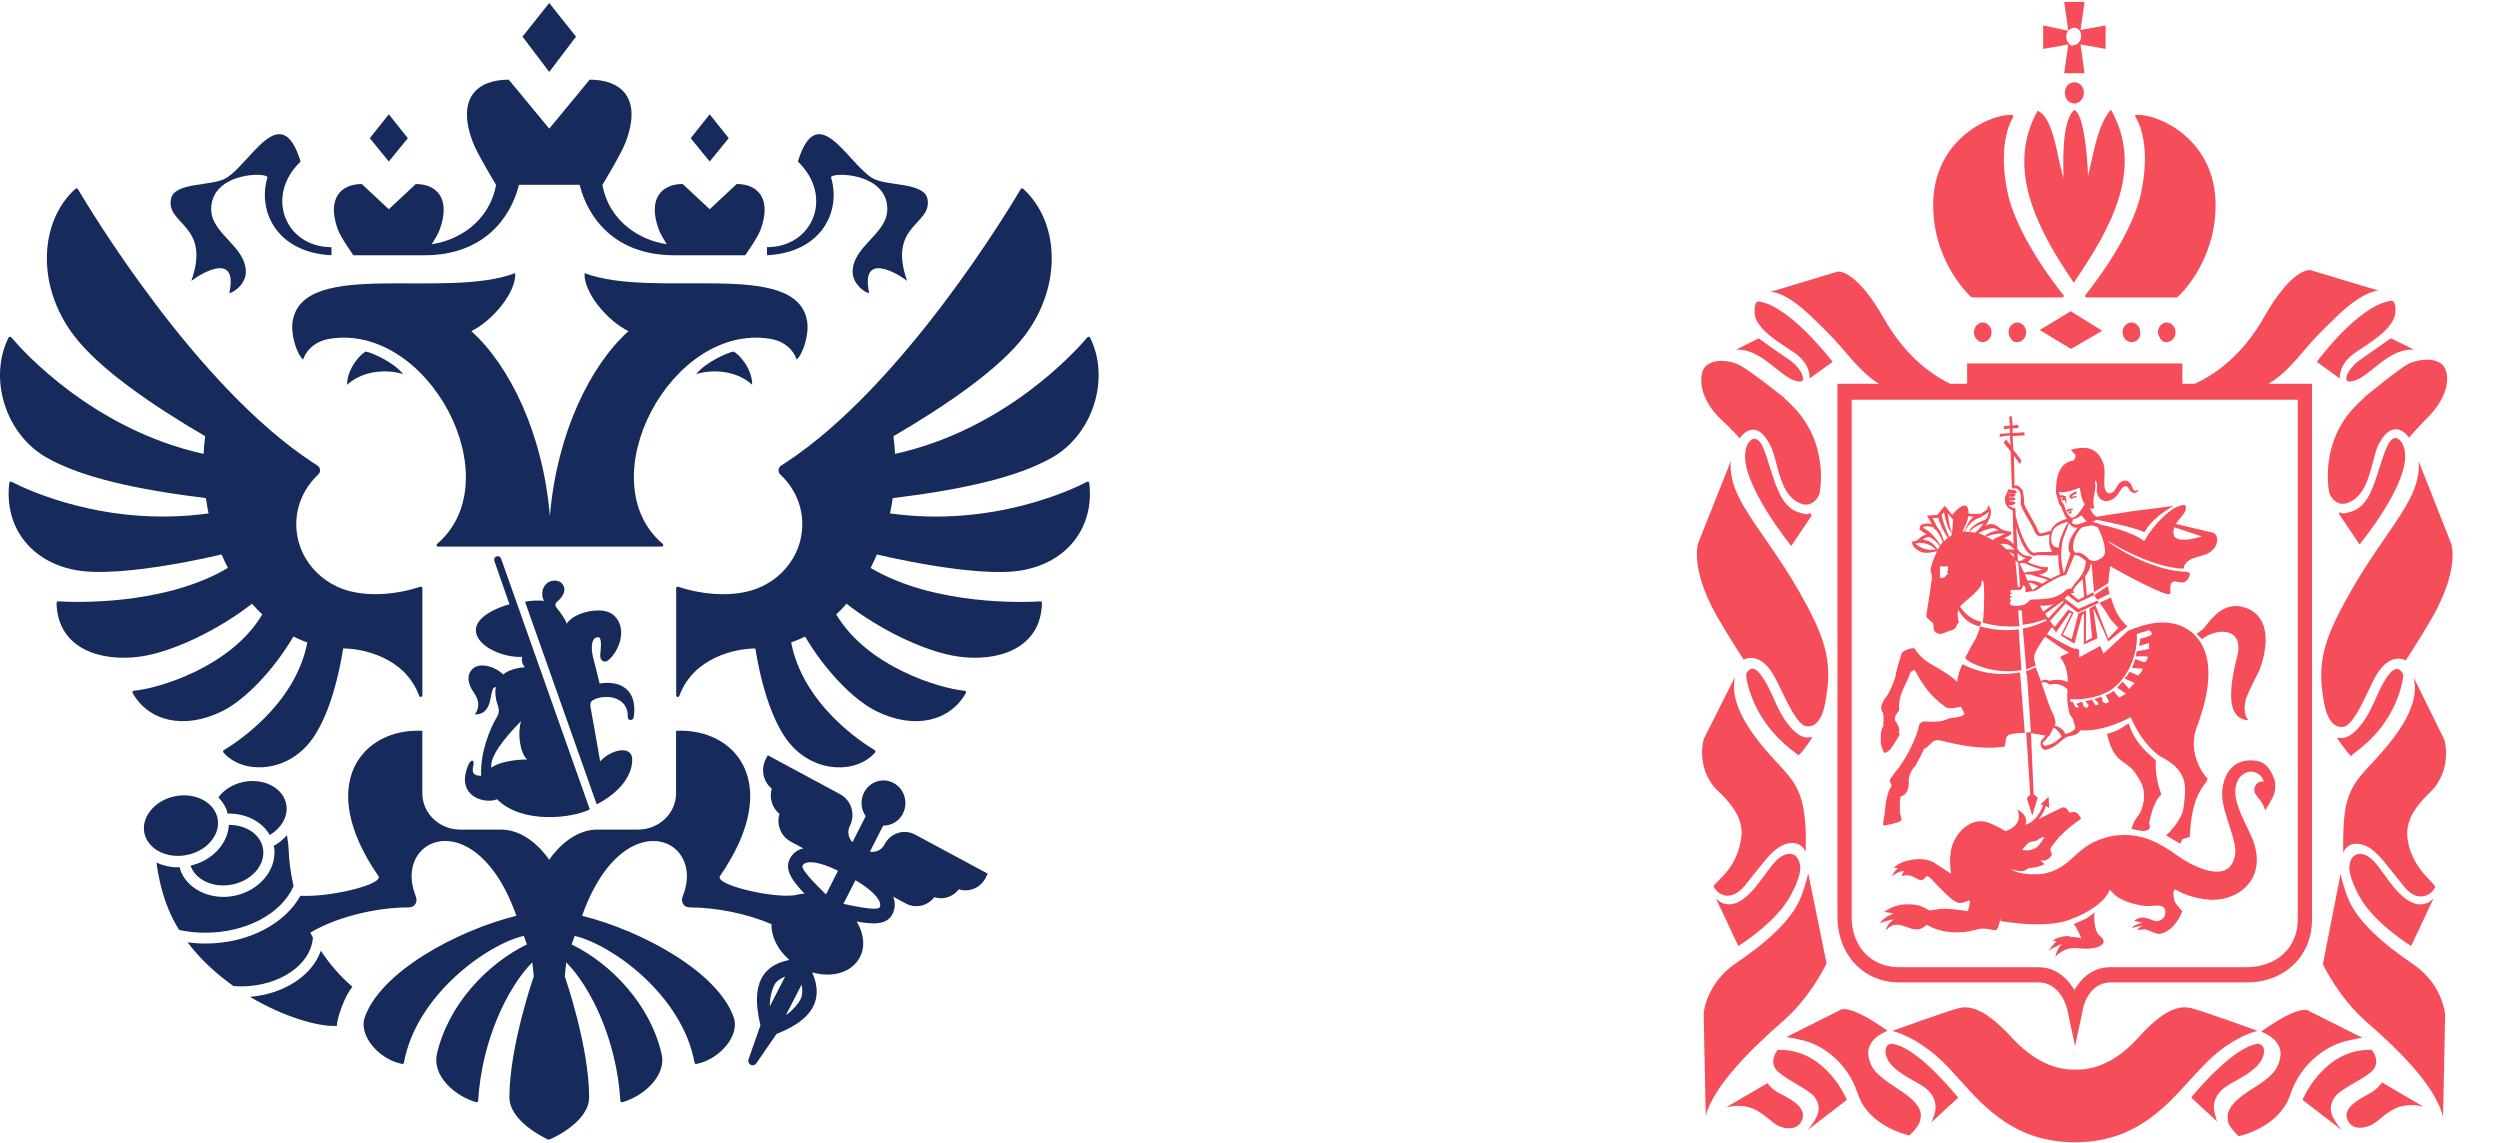
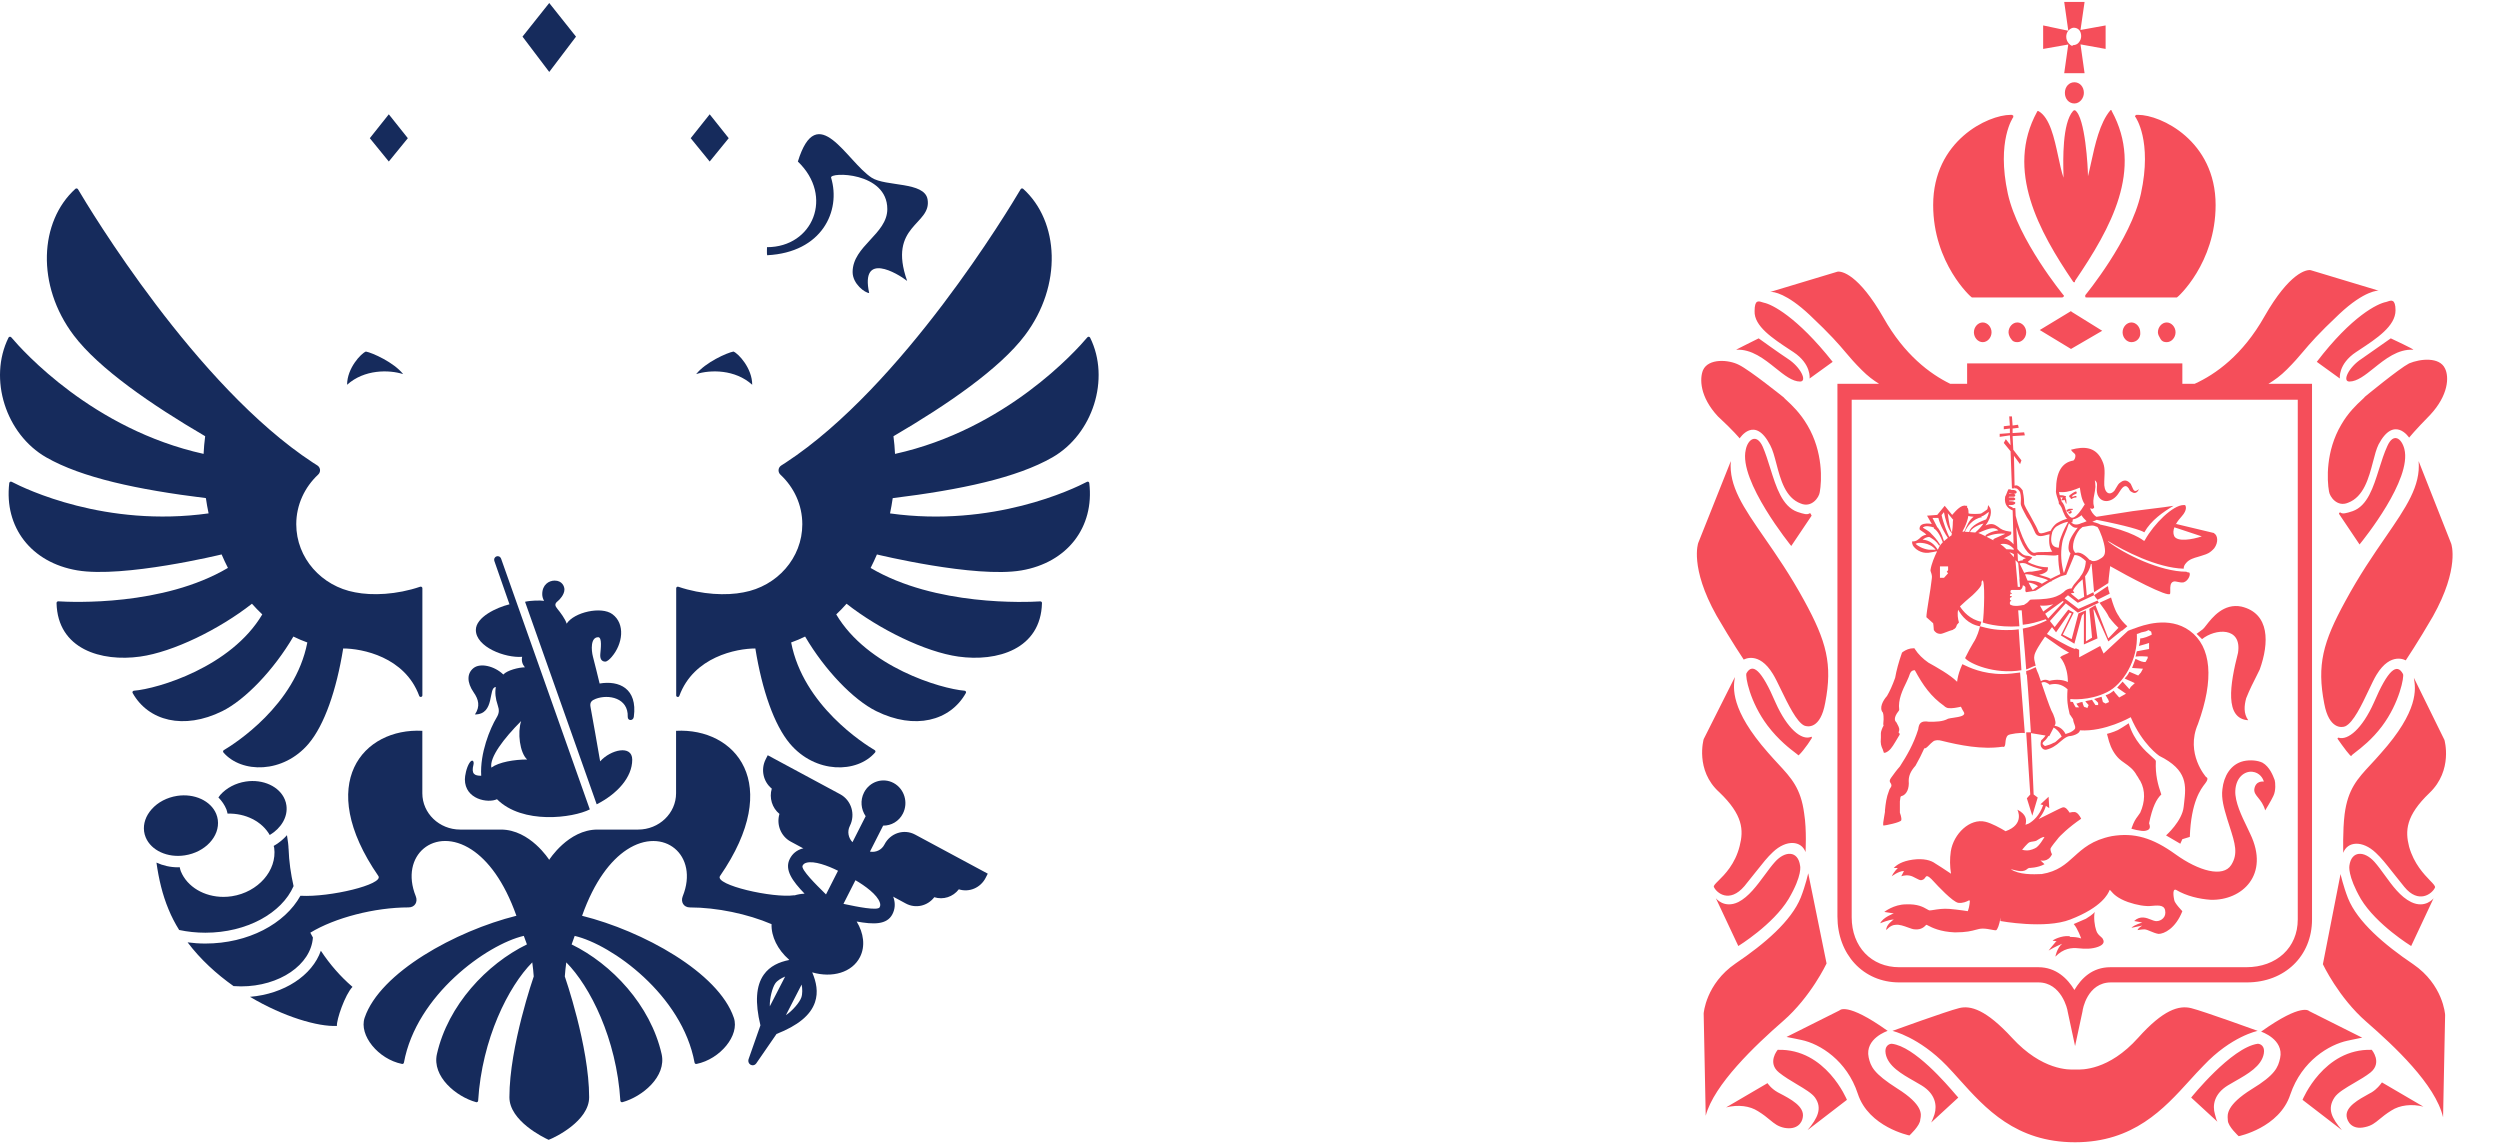
<svg xmlns="http://www.w3.org/2000/svg" width="105" height="48" viewBox="0 0 105 48" fill="none">
  <g clip-path="url(#clip0_6253_1214)">
    <path d="M9.148 34.434C9.137 34.349 9.114 34.265 9.082 34.186C8.856 33.634 8.165 33.315 7.437 33.427C7.011 33.494 6.631 33.693 6.369 33.989C6.122 34.267 6.01 34.596 6.052 34.918V34.921C6.063 35.006 6.086 35.088 6.118 35.166C6.344 35.719 7.036 36.037 7.761 35.925C8.618 35.795 9.24 35.126 9.148 34.434Z" fill="#162B5C" />
-     <path d="M11.052 35.676C11.041 35.591 11.018 35.507 10.986 35.428C10.788 34.945 10.235 34.64 9.612 34.646C9.569 35.438 8.912 36.144 8.008 36.356C8.014 36.373 8.015 36.391 8.022 36.408C8.246 36.96 8.94 37.279 9.667 37.166C10.523 37.035 11.143 36.366 11.052 35.676Z" fill="#162B5C" />
    <path d="M12.03 33.832C12.019 33.747 11.997 33.663 11.964 33.584C11.74 33.032 11.046 32.713 10.32 32.825C9.893 32.892 9.515 33.091 9.251 33.387C9.222 33.422 9.199 33.458 9.173 33.493C9.317 33.639 9.434 33.807 9.511 33.998C9.533 34.053 9.542 34.114 9.557 34.172C10.311 34.15 11.004 34.498 11.329 35.071C11.803 34.788 12.095 34.317 12.03 33.832Z" fill="#162B5C" />
    <path d="M31.593 16.16C30.873 15.509 29.835 15.523 29.239 15.713C29.629 15.219 30.538 14.814 30.806 14.765C31.009 14.845 31.593 15.463 31.593 16.16Z" fill="#162B5C" />
-     <path d="M33.895 13.465C33.421 10.851 27.523 12.582 24.553 11.473C24.496 12.236 25.467 13.456 26.397 13.908C24.808 15.328 23.383 18.188 23.095 21.683C22.808 18.188 21.383 15.328 19.794 13.908C20.724 13.456 21.696 12.236 21.638 11.473C18.669 12.584 12.77 10.852 12.295 13.465C12.195 14.018 12.453 14.861 12.732 15.104C12.783 14.929 13.044 14.356 13.865 14.226C18.02 13.579 21.49 20.176 18.357 22.843C18.31 22.883 18.336 22.958 18.401 22.958H27.789C27.854 22.958 27.88 22.883 27.833 22.843C24.7 20.175 28.169 13.579 32.325 14.226C33.148 14.354 33.407 14.928 33.458 15.102C33.737 14.861 33.996 14.018 33.895 13.465Z" fill="#162B5C" />
    <path d="M34.906 7.463C34.832 7.216 37.267 7.211 37.267 8.781C37.267 9.833 35.81 10.332 35.81 11.425C35.81 11.933 36.342 12.307 36.505 12.307C36.129 10.554 37.681 11.471 38.1 11.799C37.267 9.441 39.142 9.455 38.958 8.373C38.829 7.618 37.2 7.846 36.61 7.463C35.564 6.785 34.326 4.144 33.51 6.785C35.031 8.239 34.146 10.381 32.214 10.381C32.214 10.381 32.203 10.694 32.221 10.72C34.525 10.603 35.328 8.86 34.906 7.463Z" fill="#162B5C" />
-     <path d="M8.035 11.799C8.455 11.471 10.007 10.553 9.632 12.307C9.795 12.307 10.326 11.935 10.326 11.425C10.326 10.333 8.87 9.833 8.87 8.781C8.87 7.209 11.307 7.216 11.231 7.463C10.81 8.86 11.614 10.603 13.916 10.72C13.933 10.696 13.921 10.381 13.921 10.381C11.991 10.381 11.106 8.239 12.626 6.785C11.81 4.144 10.572 6.785 9.526 7.463C8.936 7.846 7.306 7.618 7.177 8.373C6.995 9.455 8.868 9.441 8.035 11.799Z" fill="#162B5C" />
    <path d="M14.578 16.16C15.3 15.509 16.338 15.523 16.932 15.713C16.544 15.219 15.634 14.814 15.367 14.765C15.163 14.845 14.578 15.463 14.578 16.16Z" fill="#162B5C" />
    <path d="M24.191 1.538L23.068 0.126L21.945 1.538L23.068 3.022L24.193 1.538H24.191Z" fill="#162B5C" />
    <path d="M30.606 5.804L29.807 4.801L29.009 5.804L29.807 6.784L30.606 5.804Z" fill="#162B5C" />
    <path d="M17.129 5.804L16.33 4.801L15.532 5.804L16.33 6.784L17.129 5.804Z" fill="#162B5C" />
-     <path d="M14.843 10.721H17.823C20.328 10.721 21.455 9.136 21.796 7.763H24.345C24.686 9.136 25.812 10.721 28.319 10.721H31.298C31.298 10.721 31.82 9.993 31.95 9.632C32.421 8.333 31.82 7.728 30.942 7.728L29.808 8.787L28.673 7.728C27.796 7.728 27.194 8.333 27.665 9.632C27.726 9.798 27.868 10.042 28.004 10.255C26.947 10.105 25.597 9.36 25.301 7.763C25.301 7.763 26.082 6.484 26.279 5.967C26.982 4.107 26.084 3.346 24.767 3.346L23.068 5.403L21.368 3.346C20.053 3.346 19.153 4.107 19.858 5.967C20.053 6.484 20.836 7.764 20.836 7.764C20.538 9.362 19.19 10.107 18.132 10.257C18.27 10.043 18.413 9.799 18.472 9.633C18.941 8.335 18.341 7.729 17.464 7.729L16.329 8.788L15.195 7.729C14.317 7.729 13.717 8.335 14.187 9.633C14.322 9.993 14.843 10.721 14.843 10.721Z" fill="#162B5C" />
    <path d="M45.653 20.237C45.078 20.538 41.703 22.165 37.381 21.563C37.426 21.351 37.463 21.137 37.494 20.922C40.371 20.568 42.71 20.065 44.2 19.21C45.9 18.237 46.642 15.911 45.785 14.181C45.762 14.138 45.701 14.129 45.67 14.167C45.2 14.724 42.246 18.035 37.591 19.064C37.58 18.816 37.557 18.569 37.525 18.322C39.785 17.002 41.994 15.48 43.044 14.087C44.632 11.983 44.486 9.299 42.975 7.932C42.96 7.917 42.939 7.912 42.918 7.914C42.897 7.917 42.878 7.929 42.867 7.948C42.389 8.761 37.912 16.215 32.996 19.433C32.936 19.472 32.876 19.511 32.816 19.548C32.675 19.636 32.66 19.825 32.779 19.937C33.346 20.465 33.697 21.202 33.697 22.019C33.697 23.441 32.633 24.622 31.228 24.879C30.513 25.022 29.483 24.98 28.491 24.644C28.447 24.629 28.4 24.66 28.4 24.706V29.208C28.4 29.28 28.507 29.299 28.532 29.228C29.134 27.584 30.937 27.236 31.725 27.236C32.008 28.992 32.516 30.447 33.173 31.23C34.244 32.502 35.995 32.485 36.754 31.604C36.767 31.589 36.772 31.569 36.768 31.55C36.765 31.532 36.753 31.514 36.736 31.505C36.29 31.241 33.738 29.628 33.228 26.983C33.43 26.911 33.626 26.83 33.815 26.735C34.638 28.139 35.837 29.39 36.803 29.868C38.424 30.669 39.909 30.279 40.566 29.107C40.59 29.065 40.561 29.014 40.513 29.01C39.511 28.927 36.433 28.019 35.122 25.805C35.272 25.663 35.419 25.515 35.555 25.357C36.926 26.432 38.865 27.383 40.254 27.577C41.877 27.805 43.718 27.271 43.763 25.325C43.764 25.286 43.729 25.255 43.69 25.258C43.112 25.294 39.29 25.464 36.566 23.854C36.66 23.669 36.748 23.48 36.831 23.287C36.831 23.287 40.948 24.29 42.897 23.958C44.834 23.628 45.97 22.139 45.75 20.289C45.747 20.241 45.694 20.214 45.653 20.237Z" fill="#162B5C" />
    <path d="M9.308 23.286C9.389 23.478 9.479 23.666 9.573 23.852C6.85 25.463 3.028 25.292 2.449 25.256C2.408 25.253 2.375 25.287 2.375 25.326C2.419 27.271 4.259 27.804 5.884 27.577C7.272 27.384 9.211 26.432 10.582 25.357C10.72 25.515 10.866 25.662 11.016 25.805C9.705 28.019 6.627 28.928 5.625 29.01C5.575 29.014 5.547 29.066 5.571 29.107C6.23 30.279 7.714 30.669 9.336 29.868C10.3 29.39 11.499 28.139 12.322 26.735C12.512 26.831 12.708 26.911 12.908 26.984C12.398 29.628 9.846 31.241 9.4 31.506C9.384 31.515 9.372 31.532 9.37 31.55C9.367 31.569 9.371 31.59 9.384 31.604C10.142 32.483 11.893 32.501 12.966 31.23C13.625 30.447 14.13 28.993 14.414 27.236C15.204 27.236 17.005 27.586 17.607 29.228C17.633 29.297 17.74 29.28 17.74 29.206V24.705C17.74 24.658 17.694 24.628 17.649 24.642C16.659 24.98 15.627 25.021 14.913 24.878C13.507 24.622 12.443 23.439 12.443 22.018C12.443 21.201 12.796 20.464 13.361 19.934C13.482 19.823 13.466 19.634 13.326 19.546C13.264 19.508 13.204 19.469 13.143 19.43C8.231 16.215 3.757 8.765 3.275 7.948C3.252 7.91 3.199 7.902 3.165 7.932C1.655 9.301 1.509 11.983 3.098 14.086C4.15 15.477 6.356 16.999 8.617 18.321C8.584 18.568 8.563 18.815 8.551 19.063C3.9 18.033 0.947 14.729 0.473 14.167C0.441 14.13 0.378 14.137 0.357 14.181C-0.498 15.912 0.243 18.236 1.941 19.209C3.432 20.063 5.77 20.565 8.647 20.921C8.678 21.136 8.716 21.349 8.761 21.562C4.443 22.164 1.071 20.539 0.49 20.236C0.447 20.213 0.395 20.242 0.389 20.288C0.17 22.14 1.305 23.626 3.242 23.955C5.193 24.287 9.308 23.286 9.308 23.286Z" fill="#162B5C" />
    <path d="M25.021 29.351C25.556 29.147 26.394 29.312 26.365 30.106C26.358 30.287 26.603 30.287 26.621 30.102C26.781 28.912 26 28.569 25.184 28.708C25.083 28.299 24.999 27.941 24.905 27.587C24.829 27.301 24.801 26.763 25.124 26.763C25.298 26.763 25.228 27.264 25.212 27.479C25.198 27.668 25.264 27.782 25.413 27.788C25.505 27.792 25.622 27.67 25.692 27.589C26.16 27.044 26.268 26.201 25.72 25.795C25.261 25.454 24.114 25.708 23.799 26.194C23.751 26.01 23.524 25.708 23.415 25.577C23.308 25.448 23.281 25.36 23.427 25.247C23.496 25.193 23.706 24.979 23.706 24.758C23.706 24.627 23.608 24.385 23.295 24.385C23.049 24.385 22.774 24.561 22.774 24.954C22.774 25.041 22.795 25.135 22.85 25.236C22.694 25.21 22.269 25.22 22.052 25.275L25.061 33.782C25.922 33.344 26.554 32.651 26.554 31.906C26.554 31.272 25.647 31.481 25.206 31.977C25.065 31.172 24.939 30.43 24.801 29.69C24.762 29.485 24.863 29.413 25.021 29.351Z" fill="#162B5C" />
    <path d="M21.048 23.469C20.972 23.269 20.699 23.365 20.766 23.571L21.398 25.381C20.857 25.514 19.986 25.92 19.986 26.458C19.986 27.175 21.218 27.643 21.93 27.586C21.895 27.75 21.935 27.895 22.046 28.028C21.788 28.028 21.3 28.152 21.14 28.33C20.763 27.968 20.172 27.836 19.891 28.057C19.609 28.279 19.601 28.655 19.895 29.081C20.1 29.376 20.177 29.666 19.947 30.007C20.805 30.007 20.49 28.857 20.825 28.857C20.782 29.08 20.808 29.338 20.906 29.624C20.971 29.815 20.971 29.949 20.86 30.133C20.584 30.589 20.152 31.636 20.211 32.582C19.929 32.581 19.786 32.51 19.886 32.114C19.922 31.967 19.834 31.861 19.717 32.043C19.588 32.244 19.525 32.585 19.525 32.732C19.525 33.576 20.5 33.745 20.873 33.567C21.949 34.64 24.064 34.354 24.772 33.995L21.048 23.469ZM20.636 32.24C20.559 31.806 21.145 31.032 21.888 30.284C21.729 30.771 21.828 31.61 22.139 31.899C21.599 31.9 20.958 32.006 20.636 32.24Z" fill="#162B5C" />
    <path d="M7.524 39.059C7.873 39.134 8.243 39.174 8.626 39.174C10.363 39.174 11.838 38.349 12.33 37.217C12.214 36.706 12.138 36.18 12.12 35.64C12.12 35.636 12.119 35.633 12.117 35.629C12.12 35.553 12.091 35.303 12.053 35.078C11.897 35.253 11.711 35.409 11.495 35.529C11.5 35.556 11.512 35.581 11.516 35.608C11.642 36.559 10.844 37.47 9.738 37.642C9.619 37.661 9.5 37.669 9.383 37.669C8.583 37.669 7.862 37.251 7.594 36.593C7.572 36.538 7.562 36.479 7.547 36.421C7.524 36.421 7.5 36.427 7.478 36.427C7.153 36.427 6.844 36.355 6.571 36.229C6.667 36.915 6.823 37.583 7.08 38.195C7.204 38.498 7.354 38.786 7.524 39.059Z" fill="#162B5C" />
    <path d="M13.476 39.931C13.117 40.964 11.939 41.748 10.499 41.867C11.915 42.709 13.363 43.13 14.151 43.088C14.126 42.84 14.491 41.77 14.805 41.449C14.296 41.013 13.851 40.5 13.476 39.931Z" fill="#162B5C" />
    <path d="M38.435 35.053C37.969 34.802 37.392 34.988 37.147 35.469C37.028 35.703 36.778 35.813 36.538 35.768L37.092 34.676C37.429 34.68 37.757 34.498 37.922 34.17C38.158 33.706 37.984 33.131 37.532 32.886C37.081 32.644 36.523 32.823 36.288 33.288C36.121 33.616 36.163 33.997 36.358 34.28L35.804 35.372C35.631 35.194 35.575 34.922 35.694 34.688C35.938 34.207 35.758 33.613 35.291 33.36L32.245 31.72L32.157 31.894C31.945 32.315 32.053 32.83 32.415 33.122C32.299 33.51 32.428 33.932 32.737 34.184C32.601 34.636 32.799 35.124 33.206 35.345L33.743 35.634C33.726 35.638 33.708 35.636 33.692 35.641C33.457 35.712 33.28 35.856 33.171 36.073C32.938 36.531 33.283 37.006 33.792 37.533C33.642 37.541 33.5 37.566 33.364 37.608C33.364 37.608 33.363 37.602 33.361 37.601C32.46 37.731 30.001 37.169 30.239 36.795C32.934 32.889 30.873 30.564 28.395 30.694V33.317C28.395 34.159 27.681 34.842 26.802 34.842H25.092C23.865 34.842 23.066 36.113 23.066 36.113C23.066 36.113 22.267 34.842 21.04 34.842H19.329C18.45 34.842 17.738 34.159 17.738 33.317V30.694C15.261 30.564 13.197 32.889 15.893 36.795C16.117 37.144 13.864 37.693 12.618 37.622C11.968 38.798 10.423 39.629 8.623 39.629C8.369 39.629 8.12 39.611 7.879 39.579C8.421 40.299 9.096 40.911 9.809 41.416C9.912 41.424 10.017 41.428 10.122 41.428C11.741 41.428 13.063 40.517 13.142 39.376C13.105 39.309 13.068 39.243 13.033 39.173C14.066 38.544 15.741 38.111 17.159 38.111C17.43 38.111 17.556 37.875 17.463 37.644C16.768 35.92 18.264 34.67 19.812 35.687C20.487 36.13 21.173 37.004 21.689 38.462C19.148 39.096 15.96 40.84 15.315 42.745C15.067 43.48 15.887 44.484 16.884 44.685C16.902 44.689 16.921 44.685 16.936 44.675C16.951 44.665 16.961 44.649 16.965 44.63C17.486 41.786 20.455 39.666 22 39.306C22.077 39.52 22.052 39.451 22.131 39.665C20.448 40.485 18.816 42.214 18.351 44.269C18.138 45.211 19.155 46.059 19.997 46.291C20.039 46.303 20.081 46.272 20.082 46.23C20.242 43.631 21.357 41.424 22.355 40.42C22.383 40.616 22.403 40.813 22.417 41.011C22.417 41.011 21.395 43.944 21.395 46.084C21.395 47.08 22.832 47.776 23.043 47.873C23.308 47.776 24.744 47.08 24.744 46.084C24.744 43.944 23.722 41.011 23.722 41.011C23.736 40.813 23.757 40.615 23.784 40.42C24.781 41.424 25.897 43.631 26.055 46.23C26.058 46.272 26.1 46.304 26.141 46.292C26.983 46.06 28.001 45.212 27.788 44.27C27.321 42.215 25.691 40.486 24.008 39.666C24.085 39.452 24.06 39.522 24.137 39.308C25.684 39.667 28.652 41.788 29.172 44.632C29.176 44.65 29.186 44.666 29.201 44.676C29.217 44.686 29.235 44.689 29.253 44.686C30.249 44.484 31.072 43.482 30.821 42.747C30.177 40.842 26.988 39.097 24.447 38.463C24.964 37.006 25.65 36.132 26.326 35.688C27.874 34.672 29.37 35.921 28.674 37.645C28.582 37.877 28.708 38.112 28.979 38.112C30.106 38.112 31.401 38.385 32.405 38.814C32.388 39.333 32.659 39.884 33.137 40.303C33.14 40.307 33.143 40.313 33.145 40.317L33.147 40.319C32.725 40.404 32.336 40.572 32.078 40.937C31.75 41.402 31.706 42.101 31.938 43.065L31.436 44.497C31.411 44.584 31.449 44.678 31.527 44.721C31.606 44.763 31.703 44.743 31.757 44.67L32.614 43.427C33.513 43.073 34.045 42.638 34.229 42.095C34.374 41.669 34.285 41.245 34.113 40.839C34.954 41.084 35.79 40.845 36.119 40.196C36.351 39.741 36.275 39.191 35.98 38.704C36.681 38.831 37.251 38.849 37.483 38.394C37.593 38.178 37.608 37.947 37.531 37.706C37.526 37.69 37.514 37.674 37.509 37.658L38.047 37.949C38.455 38.167 38.956 38.056 39.24 37.683C39.617 37.803 40.027 37.67 40.271 37.351C40.71 37.491 41.184 37.287 41.398 36.868L41.486 36.694L38.435 35.053ZM32.332 42.266C32.321 41.928 32.439 41.479 32.563 41.301C32.653 41.174 32.822 41.08 32.976 41.015L32.332 42.266ZM33.657 41.89C33.587 42.098 33.286 42.452 33.008 42.636L33.668 41.352C33.703 41.515 33.708 41.744 33.657 41.89ZM34.692 37.566C34.664 37.539 34.636 37.51 34.608 37.482C34.315 37.194 33.626 36.517 33.708 36.36C33.74 36.297 33.786 36.26 33.862 36.237C34.189 36.139 34.786 36.366 35.197 36.572L34.692 37.566ZM36.945 38.106C36.865 38.264 35.933 38.069 35.536 37.985C35.5 37.978 35.462 37.969 35.425 37.962L35.929 36.969C36.325 37.199 36.846 37.575 36.953 37.907C36.98 37.982 36.977 38.043 36.945 38.106Z" fill="#162B5C" />
  </g>
  <path fill-rule="evenodd" clip-rule="evenodd" d="M86.697 3.073H87.552L87.381 1.864L88.436 2.055V1.068L87.381 1.259L87.552 0.082H86.697L86.868 1.291L85.812 1.068V2.055L86.867 1.869L86.697 3.073ZM86.782 1.546C86.782 1.45 86.811 1.355 86.868 1.291C86.925 1.227 87.01 1.164 87.096 1.164C87.181 1.164 87.267 1.196 87.324 1.259C87.381 1.323 87.409 1.418 87.409 1.514C87.409 1.609 87.381 1.705 87.295 1.801C87.238 1.864 87.153 1.896 87.067 1.896C87.039 1.96 86.953 1.896 86.896 1.832C86.839 1.769 86.782 1.673 86.782 1.546ZM86.982 13.066L85.67 13.861L86.982 14.656L88.293 13.893L87.01 13.097L86.982 13.066ZM80.566 22.796V22.803C80.566 22.803 81.025 22.75 81.299 23.09H81.022C80.765 23.058 80.537 22.931 80.452 22.835C80.497 22.825 80.534 22.811 80.566 22.796ZM81.025 22.55C81.056 22.564 81.315 22.691 81.45 22.931L81.478 22.867C81.362 22.673 81.207 22.509 81.119 22.423C81.089 22.376 81.003 22.3 80.765 22.167C80.765 22.135 80.794 22.135 80.794 22.135C80.876 22.075 81.087 22.101 81.23 22.159L81.221 22.199C81.221 22.199 81.406 22.258 81.598 22.774C81.537 22.835 81.482 22.9 81.45 22.962C81.435 22.995 81.416 23.034 81.394 23.079L81.389 23.09H81.386C81.187 22.755 80.924 22.677 80.749 22.666C80.826 22.61 80.904 22.557 81.025 22.55ZM81.411 21.753C81.488 22.082 81.718 22.456 81.811 22.592C81.76 22.631 81.703 22.677 81.647 22.728C81.539 22.371 81.434 22.207 81.359 22.133L81.165 21.753H81.411ZM81.646 21.51C81.694 21.761 81.802 22.23 81.978 22.397C81.969 22.452 81.963 22.485 81.963 22.485C81.963 22.485 81.924 22.51 81.867 22.551C81.786 22.389 81.609 21.945 81.547 21.632L81.646 21.51ZM82.02 21.817L82.033 21.802C82.027 21.836 82.022 21.873 82.02 21.912C82.02 22.085 81.999 22.258 81.983 22.368C81.898 22.216 81.852 21.894 81.813 21.616L81.805 21.555L82.02 21.817ZM81.792 24.108L81.763 24.14L81.735 24.172L81.706 24.204L81.678 24.235L81.649 24.267H81.621H81.592H81.564H81.535H81.507H81.478V24.235V24.204V24.172V24.14V24.108V24.077V24.044V24.012V23.981V23.949V23.917V23.885V23.854V23.822V23.79H81.507H81.535H81.564H81.592H81.621H81.649H81.678H81.706H81.735H81.763H81.792H81.82V23.822V23.854V23.885V23.917V23.949L81.792 23.981L81.763 24.012L81.82 24.077L81.792 24.108ZM82.67 21.669C82.715 21.688 82.8 21.699 82.893 21.704C82.705 21.834 82.596 22.099 82.533 22.262C82.517 22.281 82.501 22.309 82.49 22.33C82.447 22.327 82.419 22.326 82.419 22.326C82.419 22.326 82.621 21.996 82.67 21.669ZM83.207 21.689C83.251 21.681 83.285 21.671 83.303 21.658C83.369 21.621 83.416 21.584 83.455 21.553C83.483 21.531 83.507 21.512 83.531 21.499C83.531 21.556 83.496 21.672 83.418 21.814C83.219 21.885 82.764 22.067 82.709 22.345C82.641 22.34 82.577 22.335 82.526 22.332C82.61 22.126 82.857 21.779 83.246 21.721L83.207 21.689ZM83.873 22.231C83.89 22.243 83.906 22.257 83.924 22.271L83.93 22.276C83.575 22.324 83.388 22.485 83.388 22.485L83.409 22.53C83.269 22.46 83.148 22.402 83.103 22.39C83.099 22.388 83.093 22.387 83.086 22.385C83.646 22.135 83.732 22.167 83.873 22.231ZM84.177 22.412L84.185 22.414C84.195 22.417 84.205 22.42 84.216 22.422C84.173 22.437 84.124 22.461 84.075 22.484C84.025 22.509 83.974 22.533 83.93 22.549C83.721 22.637 83.704 22.644 83.725 22.694C83.631 22.644 83.528 22.59 83.432 22.542C83.499 22.511 83.794 22.387 84.177 22.412ZM84.575 23.047L84.576 23.092C84.479 23.071 84.369 23.067 84.272 23.07C84.183 22.982 84.091 22.901 84.016 22.853C84.28 22.812 84.425 22.891 84.575 23.047ZM84.585 23.403C84.539 23.351 84.47 23.274 84.393 23.193C84.457 23.213 84.522 23.241 84.581 23.274L84.585 23.403ZM84.843 24.776C84.928 24.745 84.957 24.649 84.957 24.586C84.96 24.585 84.963 24.585 84.967 24.584C85.001 24.592 85.036 24.611 85.065 24.657C85.07 24.686 85.068 24.719 85.066 24.75C85.064 24.787 85.062 24.821 85.071 24.84L85.1 24.872L85.499 24.808C85.821 24.605 85.985 24.501 86.116 24.426H86.155C86.172 24.407 86.179 24.399 86.181 24.39C86.287 24.331 86.385 24.285 86.554 24.204L86.782 24.14L87.126 23.313H87.153C87.321 23.313 87.501 23.463 87.606 23.567C87.585 23.896 87.459 24.116 87.381 24.204C87.352 24.267 87.295 24.331 87.238 24.395C87.153 24.49 87.067 24.586 87.01 24.713C86.868 24.713 86.753 24.776 86.668 24.872C86.647 24.884 86.626 24.9 86.603 24.917C86.564 24.947 86.522 24.979 86.468 24.999C86.178 25.161 85.722 25.171 85.462 25.177C85.364 25.18 85.294 25.181 85.271 25.19C85.25 25.202 85.236 25.218 85.22 25.238C85.191 25.273 85.151 25.321 85.042 25.381C85.014 25.413 84.985 25.413 84.957 25.413C84.814 25.444 84.615 25.476 84.472 25.413C84.444 25.413 84.415 25.381 84.415 25.349V25.317C84.415 25.317 84.415 25.253 84.444 25.253C84.444 25.253 84.472 25.253 84.472 25.222C84.472 25.222 84.415 25.222 84.415 25.158C84.415 25.098 84.45 25.088 84.475 25.081C84.489 25.078 84.501 25.074 84.501 25.063C84.501 25.031 84.415 25.031 84.415 25.031C84.415 24.999 84.444 24.935 84.444 24.935H84.501V24.904C84.501 24.904 84.415 24.935 84.444 24.808C84.444 24.808 84.472 24.776 84.501 24.776H84.843ZM84.736 23.611L84.768 23.665L84.822 24.332C84.82 24.332 84.817 24.331 84.814 24.331L84.843 24.649H84.746L84.648 23.529L84.736 23.611ZM85.077 23.666C85.247 23.761 85.559 23.872 85.784 23.917C85.699 23.949 85.558 23.98 85.334 24.011C85.279 24.009 85.139 24.007 85.016 24.061L84.823 23.669C84.882 23.64 84.98 23.64 85.077 23.666ZM84.761 23.58L84.755 23.583L84.737 23.222C84.843 23.328 84.956 23.417 85.1 23.44C85.085 23.44 85.071 23.448 85.057 23.455C85.043 23.463 85.028 23.471 85.014 23.471L84.957 23.503V23.534C84.889 23.538 84.824 23.552 84.776 23.573L84.757 23.535L84.761 23.58ZM85.598 24.62C85.521 24.672 85.449 24.724 85.385 24.776L85.365 24.773C85.332 24.717 85.264 24.598 85.199 24.467C85.315 24.482 85.467 24.523 85.598 24.62ZM85.16 24.387C85.125 24.312 85.093 24.238 85.071 24.172L85.048 24.125C85.111 24.113 85.185 24.123 85.246 24.132C85.269 24.135 85.29 24.138 85.308 24.139C85.332 24.151 85.371 24.163 85.433 24.183C85.452 24.189 85.474 24.196 85.499 24.204C85.622 24.231 85.893 24.306 86.02 24.367C85.931 24.416 85.843 24.466 85.76 24.517C85.569 24.399 85.317 24.384 85.16 24.387ZM85.442 23.344C85.47 23.344 85.499 23.344 85.528 23.313H85.841C85.896 23.313 85.961 23.317 86.029 23.322L86.029 23.323C86.18 23.333 86.343 23.345 86.428 23.308C86.436 23.309 86.442 23.311 86.448 23.311C86.443 23.593 86.473 23.854 86.532 24.113C86.399 24.173 86.262 24.24 86.127 24.31C86.048 24.262 85.89 24.209 85.641 24.14C85.813 24.108 85.927 24.044 85.984 23.981C86.012 23.917 86.012 23.885 86.012 23.885V23.822H85.955C85.68 23.822 85.352 23.704 85.176 23.609L85.181 23.584C85.283 23.517 85.356 23.408 85.356 23.408C85.356 23.408 85.242 23.344 85.157 23.344C84.979 23.344 84.869 23.218 84.747 23.078L84.729 23.058L84.683 22.133C84.904 22.961 85.195 23.344 85.442 23.344ZM86.177 22.422H86.183V22.39C86.212 22.262 86.326 22.135 86.383 22.104C86.608 21.968 86.77 21.927 86.862 21.915L86.782 22.072C86.725 22.167 86.554 22.517 86.497 22.772C86.484 22.851 86.475 22.929 86.467 23.005L86.462 23.004C86.332 22.989 86.062 22.958 86.177 22.422ZM86.754 21.403L86.745 21.374C86.719 21.283 86.686 21.168 86.583 21.053V21.021C86.564 20.98 86.546 20.93 86.53 20.877C86.537 20.883 86.544 20.888 86.554 20.894H86.64C86.625 20.91 86.618 20.925 86.611 20.942C86.604 20.958 86.597 20.974 86.583 20.989C86.611 21.021 86.668 21.021 86.697 20.989L86.725 21.021C86.782 21.212 86.811 21.212 86.782 20.989C86.782 20.974 86.775 20.958 86.768 20.942C86.761 20.926 86.754 20.91 86.754 20.894C86.782 20.862 86.782 20.83 86.725 20.83C86.643 20.799 86.587 20.798 86.507 20.798C86.495 20.75 86.484 20.703 86.478 20.662C86.524 20.671 86.573 20.671 86.611 20.671C86.868 20.671 87.124 20.576 87.353 20.48C87.388 20.737 87.435 21.007 87.561 21.182C87.176 21.816 87.008 21.814 86.896 21.658C86.839 21.594 86.782 21.499 86.754 21.403ZM87.409 21.976C87.229 22.063 87.072 22.044 86.98 21.922L87.039 21.944L87.058 21.814C87.18 21.799 87.306 21.732 87.426 21.639C87.466 21.723 87.56 21.814 87.638 21.891L87.639 21.891C87.567 21.926 87.478 21.957 87.409 21.976ZM86.961 23.24L86.697 24.044L86.674 24.053C86.575 23.668 86.531 23.277 86.611 22.803C86.629 22.666 86.701 22.491 86.76 22.348C86.797 22.26 86.828 22.183 86.839 22.135L86.896 21.976C86.995 22.087 87.094 22.197 87.267 22.162L87.238 22.199C87.238 22.199 86.925 22.581 86.896 22.835C86.846 23.079 86.904 23.19 86.961 23.24ZM87.866 22.072C87.942 22.072 88.005 22.1 88.047 22.118C88.069 22.128 88.084 22.135 88.094 22.135C88.208 22.294 88.379 22.771 88.407 23.058C88.436 23.344 88.322 23.408 88.151 23.503C88.094 23.535 88.008 23.567 87.923 23.567C87.892 23.567 87.862 23.558 87.836 23.55C87.836 23.545 87.837 23.54 87.837 23.535L87.761 23.514C87.675 23.42 87.419 23.158 87.21 23.217H87.153C87.145 23.2 87.136 23.186 87.126 23.17C87.098 23.128 87.067 23.08 87.067 22.962C87.067 22.644 87.267 22.326 87.352 22.231L87.466 22.135C87.49 22.135 87.543 22.124 87.605 22.111C87.693 22.093 87.799 22.072 87.866 22.072ZM87.295 25.19L86.972 24.926C87.007 24.912 87.046 24.904 87.096 24.904H87.124L87.067 24.808C87.124 24.683 87.207 24.588 87.292 24.494L87.295 24.49C87.324 24.458 87.353 24.434 87.381 24.41C87.41 24.387 87.438 24.363 87.466 24.331L87.469 24.329L87.536 25.068L87.295 25.19ZM86.023 25.976L85.898 25.777L86.634 25.242L86.676 25.274L86.023 25.976ZM85.678 25.435C85.864 25.448 86.053 25.433 86.238 25.378L85.817 25.684L85.678 25.435ZM82.96 22.366C82.895 22.359 82.817 22.353 82.74 22.347C82.79 22.195 83.09 22.035 83.308 21.989C83.221 22.112 83.106 22.242 82.96 22.366ZM91.324 22.147L92.475 22.528C92.068 22.662 91.452 22.769 91.317 22.517C91.263 22.397 91.278 22.268 91.324 22.147ZM87.079 30.221L87.067 30.219C87.08 30.301 87.103 30.36 87.123 30.411C87.148 30.477 87.169 30.528 87.153 30.6C87.124 30.663 86.982 30.759 86.868 30.791C86.828 30.8 86.791 30.814 86.756 30.831C86.624 30.57 86.41 30.499 86.292 30.48C86.306 30.453 86.317 30.428 86.326 30.409C86.354 30.314 86.269 30.027 86.155 29.836C86.069 29.644 85.884 29.105 85.738 28.676C85.859 28.61 85.96 28.674 86.011 28.706C86.025 28.716 86.035 28.722 86.041 28.722L86.069 28.754H86.098C86.32 28.699 86.585 28.716 86.837 28.948C86.798 29.446 86.856 29.69 86.897 29.862C86.908 29.911 86.918 29.954 86.925 29.995C86.925 29.995 87.004 30.101 87.079 30.221ZM86.953 29.359C86.953 29.359 87.723 29.455 88.493 29.072C89.149 28.754 89.805 27.736 89.748 26.622H89.776L89.862 26.59C89.912 26.562 89.962 26.552 90.015 26.543C90.082 26.53 90.153 26.517 90.233 26.463L90.347 26.526C90.347 26.526 90.375 26.622 90.375 26.654C90.261 26.717 90.033 26.813 89.89 26.813C89.89 26.906 89.875 26.966 89.856 27.041C89.849 27.068 89.841 27.098 89.833 27.131C89.976 27.099 90.261 27.004 90.261 27.004V27.258L89.748 27.354C89.734 27.386 89.726 27.426 89.719 27.466C89.712 27.506 89.705 27.545 89.691 27.577C89.89 27.545 90.204 27.577 90.204 27.577V27.64L90.118 27.8C90.009 27.824 89.866 27.755 89.767 27.707C89.737 27.692 89.711 27.68 89.691 27.672C89.666 27.742 89.641 27.806 89.618 27.864C89.589 27.937 89.564 28.001 89.548 28.054L90.004 28.086L89.919 28.245L89.805 28.372L89.434 28.213C89.377 28.34 89.32 28.405 89.234 28.499C89.463 28.595 89.662 28.691 89.662 28.691L89.491 28.85L89.434 28.945L89.149 28.627C89.099 28.683 89.049 28.738 89.005 28.787L89.004 28.788L88.921 28.881L89.292 29.136L89.121 29.231L89.006 29.295C88.864 29.136 88.807 29.072 88.778 29.009L88.775 29.011C88.69 29.074 88.606 29.137 88.522 29.168C88.493 29.184 88.486 29.184 88.479 29.184C88.472 29.184 88.465 29.184 88.436 29.2L88.55 29.39L88.579 29.486L88.436 29.55L88.322 29.486L88.265 29.264C88.207 29.279 88.157 29.296 88.107 29.311C88.058 29.327 88.008 29.343 87.951 29.359C88.037 29.423 88.122 29.518 88.122 29.518V29.613H88.008C87.983 29.571 87.958 29.535 87.935 29.503C87.906 29.462 87.882 29.426 87.866 29.39C87.813 29.406 87.766 29.414 87.722 29.421C87.672 29.43 87.626 29.438 87.581 29.455L87.723 29.613L87.666 29.741L87.609 29.709C87.552 29.709 87.524 29.677 87.524 29.677C87.524 29.677 87.466 29.55 87.466 29.486C87.4 29.486 87.343 29.508 87.295 29.526C87.262 29.539 87.234 29.55 87.21 29.55C87.238 29.613 87.324 29.709 87.324 29.709H87.181L87.124 29.613C87.113 29.589 87.102 29.569 87.093 29.552C87.078 29.525 87.067 29.506 87.067 29.486C87.046 29.486 87.024 29.482 87.005 29.478C86.975 29.471 86.953 29.467 86.953 29.486V29.359ZM86.497 31.013C86.468 31.035 86.443 31.059 86.418 31.084C86.367 31.134 86.316 31.183 86.24 31.204C86.126 31.268 86.012 31.3 85.898 31.332C85.87 31.332 85.841 31.3 85.812 31.268C85.784 31.268 85.784 31.204 85.812 31.173L85.841 31.141C85.898 31.099 85.967 31.028 86.032 30.912L86.069 30.918C86.069 30.918 86.175 30.716 86.254 30.557C86.329 30.598 86.484 30.706 86.591 30.937C86.559 30.961 86.528 30.987 86.497 31.013ZM80.993 23.217C81.168 23.191 81.275 23.17 81.344 23.153C81.346 23.156 81.349 23.16 81.351 23.164L81.352 23.167C81.251 23.38 81.12 23.673 81.079 23.949C81.079 23.97 81.088 23.999 81.1 24.034C81.124 24.102 81.155 24.194 81.136 24.299C81.109 24.558 81.055 24.888 81.007 25.187C80.954 25.515 80.908 25.805 80.908 25.922L81.193 26.177C81.193 26.177 81.221 26.367 81.221 26.463C81.278 26.558 81.364 26.622 81.506 26.622C81.553 26.622 81.651 26.584 81.753 26.545C81.838 26.512 81.927 26.478 81.991 26.463C82.02 26.463 82.048 26.431 82.048 26.431C82.134 26.4 82.162 26.336 82.191 26.24L82.207 26.223L82.229 26.197C82.245 26.18 82.261 26.163 82.276 26.145C82.229 25.986 82.201 25.783 82.243 25.609C82.382 25.863 82.664 26.222 83.16 26.304C83.132 26.431 83.046 26.75 82.875 27.004C82.739 27.232 82.675 27.359 82.597 27.515L82.597 27.515C82.577 27.554 82.556 27.595 82.533 27.64C82.704 27.863 83.759 28.34 84.9 28.149L84.786 26.431C84.586 26.463 84.415 26.463 84.244 26.463C83.737 26.463 83.401 26.368 83.248 26.325C83.203 26.312 83.174 26.304 83.16 26.304L83.217 26.113C82.742 26.024 82.445 25.674 82.318 25.469C82.42 25.373 82.688 25.125 82.847 24.999C83.233 24.636 83.228 24.548 83.224 24.482C83.223 24.455 83.221 24.431 83.246 24.395C83.388 24.204 83.332 25.89 83.275 26.145C83.275 26.145 83.873 26.367 84.814 26.304L84.764 25.635H84.912C84.923 25.76 84.94 25.971 84.957 26.24C85.278 26.21 85.576 26.124 85.918 26.008L85.963 26.059C85.575 26.244 85.293 26.337 84.957 26.4C85.014 26.972 85.071 27.736 85.1 28.118C85.15 28.104 85.205 28.078 85.264 28.05C85.339 28.014 85.419 27.976 85.499 27.959C85.493 27.932 85.486 27.904 85.478 27.876C85.45 27.767 85.419 27.646 85.442 27.545C85.457 27.388 85.688 27.03 85.892 26.738C85.935 26.768 85.987 26.805 86.045 26.846C86.28 27.014 86.618 27.255 86.901 27.413C86.856 27.434 86.812 27.453 86.77 27.471C86.666 27.515 86.576 27.552 86.525 27.609C86.525 27.609 86.846 27.916 86.851 28.645C86.629 28.541 86.365 28.524 86.069 28.595C86.023 28.569 85.886 28.503 85.716 28.609C85.677 28.497 85.642 28.393 85.613 28.309C85.584 28.245 85.527 28.118 85.499 28.022C85.467 28.037 85.436 28.051 85.406 28.065C85.304 28.113 85.21 28.157 85.1 28.181C85.1 28.277 85.1 28.34 85.128 28.34C85.181 28.928 85.282 30.518 85.297 30.759H85.1L85.271 33.368L85.128 33.528L85.356 34.26L85.584 33.496L85.413 33.368L85.301 30.791L85.913 30.892C85.877 30.948 85.839 30.987 85.809 31.019C85.8 31.028 85.791 31.037 85.784 31.045C85.773 31.057 85.762 31.065 85.753 31.071C85.738 31.082 85.727 31.089 85.727 31.109C85.698 31.204 85.698 31.3 85.727 31.363C85.784 31.459 85.841 31.491 85.927 31.491C86.069 31.459 86.212 31.395 86.297 31.332C86.37 31.291 86.432 31.237 86.489 31.187C86.521 31.159 86.552 31.132 86.582 31.109C86.697 31.013 86.782 30.95 86.896 30.918C87.039 30.918 87.324 30.823 87.352 30.696C87.355 30.688 87.357 30.681 87.359 30.674C88.407 30.742 89.491 30.122 89.491 30.122C89.976 31.268 90.689 31.746 90.689 31.746C91.892 32.342 91.817 32.995 91.732 33.73C91.727 33.779 91.721 33.828 91.715 33.878C91.658 34.482 90.974 35.087 90.974 35.087L91.573 35.437L91.658 35.246L91.972 35.15C92.027 33.667 92.433 33.144 92.613 32.911L92.628 32.891C92.799 32.668 92.656 32.637 92.656 32.637C92.656 32.637 91.772 31.65 92.314 30.409C92.999 28.532 92.885 27.163 91.972 26.495C91.09 25.849 89.968 26.273 89.662 26.389L89.634 26.4C89.605 26.4 89.548 26.431 89.548 26.431C89.548 26.431 89.434 26.463 89.377 26.495L88.35 27.449L88.208 27.131L87.324 27.609V27.29L87.181 27.227L87.178 27.23L87.17 27.238C87.163 27.244 87.157 27.249 87.15 27.255L87.148 27.257C86.811 27.138 86.246 26.798 85.971 26.627C86.066 26.496 86.146 26.39 86.185 26.338L86.354 26.558L86.925 25.731L87.01 25.763L86.554 26.686L87.124 27.036L87.438 25.858L87.523 25.763V27.067L88.094 26.813L87.923 25.604H87.951L88.55 26.94L89.11 26.486L89.115 26.491L89.12 26.495L89.349 26.304C89.206 26.177 89.035 25.985 88.978 25.858C88.978 25.858 88.835 25.699 88.664 25.095L88.179 25.317L88.214 25.363C88.349 25.544 88.5 25.746 88.579 25.922C88.579 25.922 88.753 26.16 88.974 26.368L88.55 26.813L88.008 25.413L87.752 25.572L87.866 26.781L87.609 26.94V25.635L87.295 25.763L87.01 26.844L86.639 26.654L87.096 25.731L86.868 25.604L86.297 26.336L86.096 26.083L86.762 25.34L87.267 25.731L88.151 25.317L88.094 25.222L87.295 25.572L86.711 25.128C86.736 25.109 86.759 25.088 86.782 25.063L86.808 25.041L86.82 25.031L86.836 25.017L86.855 25.001L87.267 25.317L87.951 24.999L87.953 24.998L87.95 24.992L87.923 24.872L87.645 25.012L87.573 24.206C87.666 24.086 87.772 23.915 87.817 23.686C87.827 23.687 87.837 23.689 87.848 23.69L87.951 24.872L88.55 24.49C88.56 24.344 88.581 24.17 88.602 23.991L88.602 23.99L88.603 23.989C88.611 23.919 88.619 23.849 88.627 23.779C89.322 24.179 91.097 25.125 91.145 24.935C91.153 24.899 91.152 24.848 91.151 24.791C91.148 24.648 91.144 24.472 91.288 24.426C91.342 24.411 91.402 24.425 91.469 24.44C91.543 24.456 91.625 24.475 91.715 24.458C91.915 24.395 92.029 24.108 91.944 24.044C91.858 24.044 91.83 24.012 91.83 24.012C90.722 24.012 89.211 23.262 88.55 22.752C88.549 22.744 88.547 22.735 88.546 22.727C89.189 23.124 90.596 23.855 91.715 23.885C91.715 23.79 91.744 23.726 91.83 23.631C91.958 23.488 92.15 23.434 92.31 23.389C92.364 23.374 92.414 23.36 92.457 23.344C92.49 23.332 92.522 23.322 92.553 23.312C92.686 23.271 92.814 23.232 92.999 23.026C93.18 22.778 93.148 22.484 92.992 22.4L92.999 22.39L91.402 22.008L91.372 22.041C91.454 21.886 91.572 21.754 91.63 21.689C91.886 21.403 91.801 21.243 91.772 21.212H91.715C91.259 21.212 90.461 22.008 90.09 22.676C90.09 22.707 90.061 22.707 90.061 22.707H90.033C90.033 22.707 89.571 22.314 88.197 22.029C88.189 22.02 88.183 22.012 88.179 22.008H88.151C88.179 22.008 88.124 21.977 87.878 21.915C87.94 21.89 88.008 21.86 88.063 21.833C89.318 22.08 89.922 22.264 90.061 22.358C90.347 21.849 90.86 21.499 91.288 21.244C91.069 21.281 90.761 21.319 90.399 21.363C90.147 21.393 89.869 21.427 89.577 21.467L88.051 21.706C87.911 21.619 87.829 21.473 87.782 21.348C87.817 21.359 87.853 21.368 87.894 21.371C87.894 21.371 87.923 21.339 87.951 21.339V21.276C87.895 21.11 87.924 20.957 87.959 20.774C87.978 20.676 87.998 20.57 88.008 20.449C88.008 20.351 87.999 20.26 87.983 20.174L88.008 20.194C88.085 20.263 88.079 20.341 88.07 20.444C88.063 20.531 88.055 20.635 88.094 20.767C88.237 21.149 88.664 21.116 88.921 20.798C88.947 20.769 88.976 20.724 89.007 20.674C89.114 20.506 89.251 20.291 89.406 20.512C89.434 20.575 89.463 20.64 89.548 20.671C89.691 20.767 89.805 20.64 89.833 20.544C89.652 20.695 89.615 20.606 89.55 20.451C89.533 20.412 89.514 20.367 89.491 20.321C89.406 20.226 89.263 20.099 89.063 20.258C88.983 20.302 88.931 20.395 88.877 20.491C88.855 20.53 88.832 20.57 88.807 20.608C88.579 20.862 88.35 20.671 88.379 20.226C88.407 19.684 88.407 19.557 88.237 19.239C87.98 18.793 87.552 18.73 86.982 18.889C87.024 18.96 87.067 18.996 87.1 19.024C87.157 19.073 87.189 19.099 87.153 19.239C87.141 19.28 87.113 19.315 87.085 19.342C86.598 19.421 86.354 19.832 86.354 20.576C86.332 20.673 86.377 20.807 86.425 20.95C86.44 20.994 86.455 21.04 86.468 21.085V21.116V21.149C86.582 21.276 86.611 21.371 86.639 21.467C86.651 21.493 86.662 21.518 86.672 21.542C86.711 21.634 86.743 21.709 86.811 21.785H86.839L86.841 21.785C86.727 21.808 86.57 21.864 86.383 21.976C86.297 22.04 86.183 22.167 86.126 22.294C86.112 22.294 86.091 22.302 86.069 22.31C86.048 22.318 86.026 22.326 86.012 22.326C85.992 22.332 85.972 22.339 85.954 22.345C85.785 22.401 85.664 22.441 85.613 22.326C85.556 22.177 85.474 22.029 85.391 21.88C85.35 21.806 85.309 21.732 85.271 21.658C85.157 21.467 85.014 21.212 85.014 21.149C85.014 21.085 85.014 20.893 84.957 20.64V20.608C84.957 20.608 84.843 20.417 84.7 20.385C84.679 20.385 84.642 20.385 84.612 20.398L84.586 19.144L84.843 19.494L84.9 19.335L84.558 18.889L84.529 18.317L85.043 18.285L85.014 18.157L84.529 18.189V17.998L84.786 17.967L84.757 17.839L84.529 17.871L84.501 17.489H84.387L84.415 17.871L84.159 17.902V18.03L84.415 17.998V18.189L84.016 18.221H83.987V18.348L84.415 18.285L84.444 18.698L84.244 18.444L84.159 18.603L84.444 18.953L84.501 20.512H84.615L84.614 20.463L84.643 20.512H84.672C84.729 20.512 84.814 20.608 84.843 20.671C84.888 20.845 84.88 20.98 84.874 21.077C84.873 21.104 84.871 21.128 84.871 21.149C84.871 21.243 84.957 21.403 85.128 21.721C85.271 21.912 85.385 22.167 85.47 22.358C85.527 22.485 85.613 22.517 85.698 22.517C85.783 22.517 85.895 22.486 86.007 22.455L86.012 22.453C86.037 22.453 86.062 22.447 86.084 22.441C86.028 22.832 86.1 23.048 86.196 23.167C86.088 23.185 85.944 23.186 85.812 23.186C85.67 23.186 85.556 23.186 85.47 23.217C85.231 23.276 84.87 22.537 84.659 21.665L84.643 21.339H84.529V21.308C84.515 21.308 84.479 21.292 84.444 21.276C84.408 21.259 84.372 21.244 84.358 21.244L84.387 21.212H84.472C84.558 21.212 84.643 21.181 84.643 21.116C84.643 21.085 84.558 21.053 84.472 21.053H84.415H84.387V21.021H84.472C84.529 21.021 84.643 21.021 84.643 20.958C84.643 20.938 84.632 20.93 84.617 20.919C84.608 20.913 84.597 20.906 84.586 20.894H84.358L84.387 20.862H84.586C84.615 20.862 84.643 20.83 84.643 20.798C84.643 20.779 84.633 20.771 84.618 20.761C84.608 20.755 84.597 20.747 84.586 20.734H84.387V20.703C84.472 20.734 84.558 20.734 84.615 20.734C84.672 20.734 84.7 20.703 84.7 20.671C84.7 20.608 84.615 20.576 84.529 20.576H84.472L84.415 20.544C84.415 20.544 84.387 20.576 84.358 20.544C84.33 20.592 84.308 20.648 84.287 20.703C84.266 20.759 84.244 20.814 84.216 20.862C84.159 21.212 84.358 21.371 84.529 21.435V21.343L84.57 22.86C84.463 22.736 84.339 22.635 84.159 22.613C84.41 22.485 84.46 22.46 84.47 22.422C84.472 22.413 84.472 22.402 84.472 22.39V22.326H84.415C84.159 22.294 84.044 22.231 83.93 22.135L83.907 22.119C83.775 22.03 83.658 21.951 83.388 22.072C83.731 21.626 83.588 21.339 83.588 21.339L83.503 21.212L83.474 21.371C83.474 21.395 83.408 21.439 83.313 21.5C83.283 21.519 83.251 21.54 83.217 21.562C83.161 21.594 82.746 21.594 82.679 21.563C82.682 21.485 82.673 21.408 82.647 21.339C82.644 21.332 82.634 21.327 82.619 21.324L82.619 21.314L82.619 21.308V21.244H82.562C82.379 21.186 82.148 21.448 82.023 21.59L82.008 21.608L81.991 21.626L81.678 21.244L81.364 21.626L80.936 21.658L81.136 22.008C80.993 21.976 80.822 21.976 80.708 22.04C80.651 22.072 80.622 22.135 80.622 22.199V22.231L80.651 22.262C80.679 22.283 80.711 22.305 80.743 22.326C80.806 22.368 80.87 22.411 80.908 22.453C80.765 22.485 80.68 22.549 80.622 22.613C80.61 22.622 80.598 22.631 80.586 22.641C80.518 22.693 80.459 22.74 80.337 22.74H80.309V22.771C80.309 22.803 80.309 22.835 80.337 22.899C80.423 23.058 80.68 23.249 80.993 23.217ZM79.111 31.586C79.111 31.618 79.14 31.618 79.168 31.618C79.367 31.555 79.481 31.364 79.595 31.174L79.596 31.173C79.653 31.077 79.71 30.982 79.767 30.886C79.795 30.855 79.795 30.823 79.767 30.791L79.738 30.759C79.806 30.633 79.749 30.527 79.693 30.425C79.679 30.398 79.665 30.372 79.653 30.346L79.624 30.314C79.596 30.282 79.51 30.154 79.738 29.868C79.738 29.868 79.767 29.836 79.767 29.805C79.71 29.39 79.91 28.977 80.081 28.627C80.106 28.57 80.131 28.514 80.156 28.458L80.166 28.436C80.171 28.422 80.176 28.409 80.18 28.396C80.229 28.256 80.266 28.149 80.423 28.149C80.765 28.786 81.107 29.264 81.649 29.645C81.649 29.645 81.735 29.741 81.849 29.741C81.976 29.761 82.208 29.717 82.359 29.682C82.392 29.755 82.43 29.828 82.476 29.9C82.582 30.065 82.296 30.108 82.048 30.145C81.961 30.157 81.879 30.17 81.82 30.186C81.592 30.314 81.307 30.314 81.022 30.314C80.651 30.25 80.594 30.409 80.565 30.632C80.366 31.268 80.081 31.746 79.795 32.191C79.653 32.35 79.54 32.508 79.426 32.667L79.425 32.669C79.396 32.7 79.368 32.764 79.368 32.795C79.368 32.828 79.396 32.891 79.425 32.923C79.46 33.001 79.43 33.043 79.396 33.093C79.374 33.125 79.35 33.16 79.339 33.209C79.225 33.496 79.197 33.75 79.168 34.036V34.1C79.161 34.146 79.151 34.202 79.141 34.261C79.107 34.451 79.067 34.673 79.111 34.673C79.168 34.673 79.824 34.546 79.853 34.45C79.881 34.355 79.795 34.132 79.795 34.132V33.655C79.804 33.616 79.808 33.58 79.81 33.549C79.817 33.478 79.822 33.432 79.881 33.432C80.081 33.368 80.195 33.114 80.166 32.795C80.166 32.573 80.252 32.382 80.451 32.159C80.594 31.905 80.708 31.682 80.822 31.427C80.874 31.447 80.938 31.382 81.019 31.3C81.069 31.248 81.127 31.19 81.193 31.141C81.278 31.077 81.421 31.077 81.535 31.109C82.305 31.3 83.246 31.491 84.101 31.363C84.208 31.398 84.217 31.304 84.228 31.186C84.238 31.083 84.25 30.96 84.329 30.886C84.387 30.823 84.9 30.759 85.042 30.791L84.843 28.245C84.615 28.277 84.358 28.309 84.101 28.309C83.27 28.309 82.691 28.027 82.459 27.914C82.444 27.907 82.431 27.901 82.419 27.895C82.305 28.149 82.248 28.34 82.219 28.499C82.21 28.539 82.202 28.588 82.196 28.644L82.191 28.627C81.906 28.34 81.335 28.022 80.993 27.831C80.765 27.672 80.565 27.481 80.423 27.258C80.423 27.227 80.394 27.227 80.366 27.227C80.195 27.227 80.052 27.29 79.91 27.386L79.881 27.417C79.738 27.831 79.653 28.149 79.596 28.468C79.482 28.786 79.368 29.04 79.254 29.231C79.082 29.423 78.912 29.741 79.082 29.931C79.111 30.027 79.111 30.122 79.111 30.218C79.111 30.252 79.108 30.284 79.104 30.316C79.098 30.376 79.092 30.431 79.111 30.473C79.054 30.568 78.997 30.727 78.997 30.791V30.982C78.971 31.246 79.017 31.347 79.069 31.461L79.082 31.491C79.082 31.507 79.09 31.523 79.097 31.539C79.104 31.555 79.111 31.57 79.111 31.586ZM92.514 26.431C92.343 26.558 92.257 26.622 92.257 26.622L92.486 26.844C93.027 26.4 94.168 26.304 93.997 27.417C93.655 28.754 93.427 30.186 94.425 30.25C94.225 29.963 94.254 29.645 94.339 29.327C94.478 28.973 94.658 28.62 94.783 28.373C94.838 28.264 94.883 28.176 94.909 28.118C95.309 27.004 95.337 25.763 94.139 25.476C93.391 25.325 92.912 25.939 92.662 26.26C92.598 26.342 92.549 26.405 92.514 26.431ZM90.546 31.968C90.518 32.541 90.632 32.955 90.775 33.368C90.575 33.559 90.404 33.878 90.261 34.578C90.347 34.8 90.261 34.864 90.09 34.896C89.947 34.928 89.463 34.8 89.52 34.8C89.624 34.499 89.697 34.4 89.785 34.282C89.817 34.239 89.852 34.192 89.89 34.132C90.09 33.686 90.118 33.209 89.89 32.795C89.862 32.764 89.841 32.724 89.819 32.684C89.798 32.645 89.776 32.605 89.748 32.573C89.611 32.312 89.408 32.17 89.229 32.045C89.147 31.987 89.069 31.933 89.006 31.873C88.807 31.682 88.664 31.427 88.579 31.141L88.493 30.823C88.493 30.823 88.75 30.759 88.949 30.663C89.177 30.536 89.406 30.377 89.406 30.377C89.629 31.124 90.112 31.549 90.372 31.778C90.477 31.871 90.546 31.931 90.546 31.968ZM89.149 13.956C89.149 13.734 89.32 13.543 89.52 13.543C89.719 13.543 89.89 13.734 89.89 13.956C89.919 14.18 89.748 14.371 89.52 14.371C89.32 14.371 89.149 14.18 89.149 13.956ZM90.632 13.956C90.632 14.052 90.688 14.145 90.744 14.24L90.746 14.243C90.803 14.339 90.888 14.371 91.002 14.371C91.202 14.371 91.373 14.18 91.373 13.956C91.373 13.734 91.202 13.543 91.002 13.543C90.803 13.543 90.632 13.734 90.632 13.956ZM83.275 14.371C83.075 14.371 82.904 14.18 82.904 13.956C82.904 13.734 83.075 13.543 83.275 13.543C83.474 13.543 83.645 13.734 83.645 13.956C83.645 14.18 83.474 14.371 83.275 14.371ZM84.358 13.956C84.358 14.053 84.415 14.18 84.472 14.243C84.529 14.339 84.615 14.371 84.729 14.371C84.929 14.371 85.1 14.18 85.1 13.956C85.1 13.734 84.929 13.543 84.729 13.543C84.529 13.543 84.358 13.734 84.358 13.956ZM85.388 35.343C85.336 35.35 85.283 35.358 85.242 35.373C85.157 35.405 84.929 35.691 84.929 35.691C85.184 35.755 85.327 35.692 85.469 35.629L85.47 35.628C85.641 35.564 85.87 35.15 85.87 35.15C85.777 35.15 85.647 35.233 85.571 35.282C85.553 35.294 85.538 35.304 85.527 35.31C85.497 35.326 85.444 35.334 85.388 35.343ZM79.624 38.842C79.396 38.842 79.225 39.065 79.225 39.065C79.197 38.842 79.539 38.619 79.539 38.619C79.339 38.619 78.969 38.778 78.969 38.778C79.083 38.524 79.539 38.364 79.539 38.364L79.14 38.301C79.14 38.301 79.539 37.983 80.052 37.983C80.543 37.96 80.785 38.101 80.924 38.182C80.979 38.214 81.018 38.237 81.05 38.237C81.085 38.237 81.143 38.228 81.216 38.216C81.379 38.19 81.621 38.152 81.877 38.174C82.248 38.205 82.647 38.269 82.647 38.269C82.733 38.047 82.733 37.824 82.733 37.824C82.718 37.823 82.703 37.821 82.688 37.819C82.609 37.863 82.437 37.943 82.248 37.919C82.02 37.887 81.364 37.187 81.221 37.028C81.079 36.869 80.965 36.773 80.908 36.805C80.888 36.816 80.875 36.835 80.86 36.857C80.833 36.896 80.801 36.944 80.708 36.965C80.648 36.981 80.565 36.936 80.47 36.885C80.384 36.839 80.29 36.788 80.195 36.773C79.995 36.742 79.853 36.805 79.853 36.805L79.967 36.582C79.739 36.582 79.453 36.805 79.453 36.805C79.539 36.615 79.71 36.455 79.71 36.455H79.539C79.653 36.328 79.881 36.168 80.337 36.105C80.794 36.042 81.107 36.136 81.278 36.264C81.369 36.315 81.675 36.517 81.943 36.696C81.893 36.396 81.887 36.069 81.934 35.755C82.048 35.023 82.733 34.355 83.389 34.514C83.654 34.578 84.019 34.781 84.235 34.911C85.058 34.617 84.729 34.005 84.729 34.005C85.1 34.196 85.128 34.419 85.071 34.641C85.113 34.627 85.16 34.609 85.21 34.588C85.391 34.484 85.655 34.263 85.813 33.814L85.698 33.782L86.041 33.464L86.069 33.941L85.927 33.846C85.927 33.846 85.871 34.105 85.623 34.4C85.785 34.322 85.952 34.238 86.103 34.162C86.364 34.031 86.578 33.923 86.639 33.909C86.757 33.883 86.855 34.031 86.902 34.1C86.912 34.115 86.92 34.127 86.925 34.132C86.925 34.132 87.124 34.068 87.21 34.132C87.324 34.196 87.409 34.387 87.409 34.387C86.896 34.737 86.497 35.118 86.411 35.246C86.354 35.31 86.155 35.564 86.126 35.628C86.098 35.723 86.183 35.882 86.183 35.882C86.012 36.233 85.698 36.136 85.698 36.136L85.87 36.296C85.584 36.455 85.214 36.455 85.214 36.455L85.157 36.487C84.999 36.643 84.767 36.584 84.552 36.53C84.517 36.521 84.483 36.512 84.45 36.505C84.799 36.743 85.382 36.727 85.755 36.71C86.422 36.601 86.757 36.296 87.11 35.975C87.482 35.638 87.874 35.282 88.693 35.118C89.634 34.96 90.404 35.183 91.373 35.882C92.343 36.582 93.369 36.869 93.712 36.328C94.01 35.856 93.874 35.432 93.646 34.719C93.612 34.614 93.577 34.504 93.54 34.387L93.525 34.334C93.414 33.964 93.287 33.54 93.341 33.145C93.398 32.605 93.683 32.096 94.225 31.968C94.51 31.905 94.824 31.936 95.023 32.032C95.326 32.201 95.472 32.593 95.522 32.726L95.529 32.744L95.533 32.755C95.534 32.758 95.536 32.761 95.537 32.764C95.565 32.859 95.594 33.209 95.48 33.432C95.394 33.623 95.138 34.036 95.138 34.036C95.066 33.78 94.943 33.629 94.843 33.505C94.744 33.383 94.667 33.288 94.681 33.145C94.738 32.764 95.08 32.828 95.08 32.828C95.052 32.7 94.909 32.446 94.596 32.414C94.282 32.382 93.911 32.637 93.883 33.209C93.859 33.675 94.156 34.287 94.376 34.739C94.426 34.844 94.473 34.94 94.51 35.023C95.337 36.742 94.168 37.824 92.856 37.792C92.371 37.76 91.83 37.633 91.402 37.378C91.202 37.282 91.316 37.792 91.316 37.792C91.316 37.919 91.659 38.269 91.659 38.269C91.373 39.001 90.888 39.224 90.66 39.224C90.544 39.207 90.428 39.158 90.323 39.114C90.222 39.071 90.132 39.033 90.061 39.033C89.947 39.033 89.776 39.065 89.776 39.065C89.805 38.969 89.976 38.874 89.976 38.874C89.833 38.905 89.52 38.969 89.52 38.969C89.634 38.842 89.976 38.746 89.976 38.746L89.634 38.683C89.891 38.443 90.149 38.547 90.346 38.626C90.41 38.652 90.469 38.675 90.518 38.683C90.689 38.715 90.945 38.587 90.945 38.333C90.945 38.015 90.717 38.015 90.375 38.047C90.118 38.079 89.748 38.015 89.377 37.887C88.916 37.723 88.748 37.525 88.668 37.431C88.639 37.398 88.622 37.378 88.607 37.378C88.604 37.381 88.6 37.39 88.594 37.404C88.538 37.534 88.291 38.102 86.953 38.619C85.898 39.033 84.016 38.683 84.016 38.683V38.536C83.983 38.843 83.885 39.042 83.845 39.065C83.817 39.08 83.744 39.066 83.646 39.047C83.541 39.027 83.408 39.001 83.275 39.001C83.167 39.001 83.083 39.024 82.98 39.052C82.809 39.099 82.584 39.16 82.106 39.16C81.481 39.136 81.135 38.954 80.987 38.877C80.946 38.855 80.92 38.842 80.908 38.842C80.901 38.842 80.891 38.852 80.876 38.868C80.819 38.926 80.691 39.058 80.423 39.033C80.352 39.033 80.247 38.995 80.13 38.952C79.965 38.892 79.775 38.823 79.624 38.842ZM88.037 39.065C87.98 38.905 87.923 38.524 87.98 38.301C87.98 38.301 87.923 38.397 87.609 38.587C87.324 38.715 87.096 38.81 87.096 38.81C87.267 39.001 87.409 39.415 87.409 39.415C87.263 39.36 87.094 39.352 86.942 39.351C86.951 39.337 86.939 39.325 86.896 39.319C86.583 39.287 86.212 39.479 86.212 39.51L86.389 39.532L86.384 39.533L86.372 39.537L86.355 39.542C86.212 39.701 86.041 39.924 86.041 39.924C86.297 39.765 86.611 39.637 86.611 39.637C86.383 39.828 86.326 40.179 86.326 40.179C86.668 39.828 87.01 39.797 87.295 39.828C87.581 39.86 87.866 39.86 88.123 39.765C88.379 39.669 88.379 39.542 88.322 39.446C88.311 39.409 88.274 39.377 88.229 39.338C88.16 39.277 88.072 39.201 88.037 39.065ZM86.953 21.467C86.982 21.435 87.01 21.467 87.01 21.53C86.982 21.562 86.925 21.594 86.896 21.562C86.896 21.562 86.868 21.53 86.868 21.499C86.896 21.499 86.925 21.499 86.953 21.467ZM86.953 20.893C86.953 20.925 86.982 20.958 87.01 20.958C87.039 20.925 87.124 20.893 87.21 20.893C87.21 20.887 87.211 20.881 87.212 20.874C87.217 20.85 87.221 20.83 87.153 20.83C87.096 20.862 87.067 20.862 87.01 20.862C87.038 20.799 87.122 20.767 87.207 20.736L87.21 20.734C87.238 20.671 87.21 20.64 87.181 20.64C87.096 20.671 87.01 20.734 86.925 20.798C86.896 20.83 86.896 20.893 86.953 20.893ZM86.896 21.371H87.039C87.067 21.371 87.067 21.403 87.067 21.403C87.023 21.42 86.978 21.436 86.933 21.453C86.892 21.468 86.852 21.483 86.811 21.499C86.782 21.435 86.782 21.403 86.839 21.403C86.853 21.403 86.861 21.395 86.868 21.387C86.875 21.379 86.882 21.371 86.896 21.371ZM87.153 11.793C87.153 11.856 87.124 11.856 87.124 11.856C87.112 11.856 87.106 11.856 87.099 11.854C87.091 11.85 87.084 11.843 87.067 11.825C85.642 9.724 84.216 7.147 85.556 4.696C85.556 4.664 85.585 4.664 85.613 4.664C86.094 4.933 86.279 5.798 86.446 6.575C86.516 6.904 86.583 7.218 86.668 7.464C86.668 7.429 86.667 7.375 86.665 7.305C86.651 6.742 86.611 5.174 87.067 4.664C87.067 4.664 87.096 4.632 87.124 4.632H87.153C87.581 4.919 87.695 7.051 87.695 7.401C87.739 7.233 87.781 7.038 87.827 6.828C87.989 6.082 88.191 5.154 88.636 4.632C88.664 4.601 88.693 4.632 88.693 4.664C90.033 7.115 88.664 9.565 87.153 11.793ZM82.818 12.493H82.847H86.611C86.639 12.493 86.668 12.461 86.668 12.461C86.682 12.445 86.689 12.437 86.689 12.429C86.689 12.421 86.682 12.413 86.668 12.398C86.668 12.398 84.757 10.075 84.329 8.133C83.845 5.905 84.558 4.919 84.558 4.919V4.855C84.543 4.855 84.536 4.848 84.529 4.84C84.522 4.832 84.515 4.824 84.501 4.824H84.444C83.502 4.824 81.193 5.905 81.193 8.611C81.193 11.061 82.79 12.493 82.818 12.493ZM87.581 12.398C87.609 12.365 89.491 10.075 89.919 8.133C90.404 5.905 89.691 4.919 89.691 4.919C89.677 4.903 89.669 4.895 89.67 4.887C89.67 4.879 89.677 4.871 89.691 4.855C89.691 4.824 89.719 4.824 89.748 4.824H89.805C90.746 4.824 93.056 5.905 93.056 8.611C93.056 11.061 91.459 12.493 91.43 12.493H87.638C87.609 12.493 87.581 12.493 87.581 12.461V12.398ZM86.725 3.901C86.725 4.155 86.896 4.346 87.124 4.346C87.352 4.346 87.523 4.123 87.523 3.901C87.523 3.646 87.352 3.455 87.124 3.455C86.896 3.455 86.725 3.646 86.725 3.901ZM88.607 24.935L88.579 24.84L88.55 24.745C88.55 24.713 88.55 24.649 88.522 24.618L87.953 24.998C87.978 25.046 88.016 25.103 88.094 25.19L88.607 24.935ZM74.463 28.309C73.864 27.322 73.237 27.704 73.237 27.704C73.237 27.704 72.723 26.94 72.096 25.858C70.955 23.822 71.326 22.803 71.326 22.803L72.695 19.366C72.605 20.415 73.225 21.311 74.097 22.572C74.602 23.3 75.19 24.15 75.775 25.222C76.716 26.94 76.972 27.895 76.659 29.517C76.459 30.632 75.917 30.536 75.775 30.473C75.457 30.318 75.099 29.578 74.804 28.971C74.675 28.704 74.559 28.464 74.463 28.309ZM72.153 17.489C72.809 18.094 73.066 18.412 73.066 18.412C73.066 18.412 73.693 17.425 74.349 18.698C74.456 18.897 74.529 19.176 74.608 19.476C74.782 20.14 74.984 20.907 75.632 21.148C76.088 21.339 76.402 20.894 76.43 20.671C76.516 20.194 76.573 18.984 75.917 17.871C75.602 17.332 75.241 17 75.05 16.824C74.981 16.761 74.934 16.718 74.919 16.693C74.919 16.693 73.493 15.547 73.037 15.325C72.609 15.102 71.754 15.039 71.526 15.547C71.383 15.898 71.383 16.661 72.153 17.489ZM74.32 12.27L74.351 12.261C74.334 12.263 74.324 12.267 74.32 12.27ZM76.003 21.562C75.889 21.626 75.775 21.594 75.489 21.499C74.853 21.27 74.601 20.464 74.35 19.663C74.252 19.35 74.155 19.038 74.035 18.762C73.778 18.189 73.408 18.444 73.322 18.889C73.008 20.194 75.233 22.931 75.233 22.931L76.088 21.658L76.088 21.657C76.059 21.593 76.031 21.53 76.003 21.562ZM74.577 29.517C75.062 30.6 75.661 31.109 76.06 30.95C76.088 30.918 76.117 30.982 76.088 31.013C75.917 31.3 75.518 31.809 75.518 31.713C75.518 31.706 75.481 31.678 75.417 31.629C75.205 31.469 74.695 31.083 74.235 30.473C73.493 29.486 73.294 28.404 73.351 28.277C73.607 27.831 73.978 28.118 74.577 29.517ZM72.21 33.273C73.208 34.227 73.237 34.864 73.066 35.532C72.875 36.297 72.431 36.736 72.173 36.99C72.045 37.117 71.963 37.198 71.982 37.251C72.096 37.505 72.638 37.951 73.265 37.218C73.461 36.979 73.621 36.777 73.758 36.602C74.041 36.244 74.233 36.001 74.463 35.787C75.033 35.246 75.66 35.31 75.832 35.787C75.832 35.787 75.888 34.864 75.775 34.164C75.636 33.108 75.236 32.677 74.68 32.079C74.55 31.938 74.41 31.788 74.263 31.618C72.657 29.795 72.799 28.872 72.861 28.47L72.866 28.436L71.554 31.045C71.554 31.045 71.183 32.35 72.21 33.273ZM74.117 36.752C74.264 36.552 74.406 36.359 74.549 36.2C74.976 35.723 75.518 35.723 75.604 36.36C75.604 36.36 75.718 36.742 75.119 37.76C74.463 38.842 73.009 39.733 73.009 39.733L72.067 37.728C72.067 37.728 72.41 38.174 73.009 37.887C73.441 37.668 73.791 37.193 74.117 36.752ZM74.891 42.883C76.06 41.865 76.716 40.465 76.716 40.465L75.946 36.678C75.946 36.678 75.832 37.187 75.632 37.696C75.233 38.683 74.121 39.637 72.894 40.465C71.64 41.324 71.554 42.565 71.554 42.565L71.64 46.861C71.982 45.556 73.721 43.902 74.891 42.883ZM76.003 15.898C76.003 15.898 76.088 15.293 75.319 14.784C75.276 14.756 75.233 14.727 75.189 14.699C74.453 14.215 73.666 13.697 73.693 13.066C73.693 12.59 73.851 12.641 74.002 12.69C74.033 12.7 74.063 12.71 74.092 12.716C74.406 12.779 75.461 13.288 76.972 15.198L76.003 15.898ZM75.604 16.025C75.917 16.025 75.632 15.421 75.09 15.07C74.748 14.848 73.864 14.211 73.864 14.211C73.864 14.211 72.838 14.72 72.923 14.689C73.564 14.653 74.097 15.079 74.573 15.46C74.943 15.757 75.279 16.025 75.604 16.025ZM74.235 45.492C74.235 45.492 74.377 45.715 74.663 45.875L74.729 45.91C75.205 46.158 75.799 46.469 75.718 46.924C75.689 47.147 75.49 47.466 74.948 47.37C74.672 47.313 74.532 47.197 74.338 47.037C74.212 46.932 74.062 46.809 73.836 46.67C73.493 46.448 73.009 46.384 72.495 46.511L74.235 45.492ZM74.662 44.093C74.662 44.093 74.206 44.634 74.719 45.047C74.943 45.227 75.214 45.389 75.469 45.541C75.8 45.738 76.102 45.918 76.231 46.098C76.545 46.543 76.345 46.957 75.917 47.465L77.571 46.193C77.571 46.193 76.687 44.029 74.662 44.093ZM78.484 44.411C78.57 44.793 78.684 45.079 79.682 45.715C80.782 46.404 80.695 46.811 80.657 46.989L80.656 46.995L80.654 47.007L80.651 47.02C80.651 47.275 80.195 47.689 80.195 47.689C80.195 47.689 78.484 47.339 78.028 45.938C77.571 44.538 76.431 43.838 75.661 43.679C75.554 43.657 75.465 43.638 75.39 43.622C75.144 43.57 75.055 43.552 75.034 43.552L77.258 42.438C77.258 42.438 77.543 42.056 79.282 43.297C79.282 43.297 78.313 43.615 78.484 44.411ZM79.454 43.838C79.34 43.838 79.14 43.934 79.197 44.252C79.291 44.778 79.872 45.108 80.392 45.404C80.502 45.466 80.609 45.527 80.708 45.588C81.279 45.938 81.364 46.416 81.25 46.797C81.165 47.052 81.108 47.147 81.108 47.147L82.248 46.098C82.244 46.098 82.206 46.054 82.141 45.977C81.754 45.524 80.405 43.947 79.454 43.838ZM97.618 29.55C97.305 27.927 97.561 26.972 98.502 25.253C99.092 24.161 99.685 23.298 100.192 22.562C101.059 21.302 101.672 20.41 101.582 19.366L102.951 22.835C102.951 22.835 103.322 23.854 102.181 25.89C101.554 26.972 101.041 27.736 101.041 27.736C101.041 27.736 100.413 27.354 99.814 28.34C99.719 28.495 99.605 28.735 99.479 29.001C99.191 29.609 98.84 30.349 98.502 30.504C98.36 30.568 97.818 30.632 97.618 29.55ZM99.329 16.661C99.314 16.687 99.265 16.732 99.193 16.799C98.995 16.982 98.625 17.325 98.331 17.839C97.675 18.953 97.733 20.162 97.818 20.64C97.847 20.862 98.16 21.308 98.616 21.116C99.281 20.869 99.49 20.067 99.667 19.393C99.74 19.112 99.807 18.853 99.9 18.666C100.556 17.425 101.183 18.38 101.183 18.38C101.183 18.38 101.44 18.062 102.067 17.425C102.837 16.598 102.865 15.835 102.694 15.484C102.466 14.975 101.639 15.07 101.183 15.262C100.755 15.484 99.329 16.661 99.329 16.661ZM100.27 18.73C100.527 18.157 100.869 18.412 100.983 18.857C101.31 20.134 99.269 22.66 99.111 22.855L99.101 22.867L98.246 21.594C98.217 21.562 98.274 21.498 98.303 21.53C98.388 21.594 98.531 21.562 98.816 21.467C99.434 21.244 99.676 20.477 99.921 19.699C100.027 19.364 100.133 19.027 100.27 18.73ZM99.7 29.517C99.215 30.6 98.616 31.109 98.217 30.982C98.189 30.982 98.16 31.013 98.189 31.045C98.388 31.331 98.759 31.841 98.759 31.746C98.759 31.726 98.822 31.677 98.927 31.596C99.168 31.411 99.626 31.058 100.042 30.504C100.784 29.517 100.983 28.404 100.926 28.309C100.67 27.831 100.299 28.118 99.7 29.517ZM101.39 28.516L101.386 28.492L101.383 28.468L102.666 31.077C102.666 31.077 103.037 32.35 102.038 33.304C101.04 34.26 101.012 34.896 101.183 35.564C101.384 36.278 101.808 36.718 102.063 36.983C102.207 37.131 102.297 37.225 102.267 37.282C102.153 37.537 101.582 37.983 100.983 37.251C100.786 37.01 100.626 36.807 100.488 36.632C100.206 36.274 100.015 36.032 99.786 35.819C99.215 35.277 98.588 35.341 98.417 35.819C98.417 35.819 98.388 34.896 98.474 34.196C98.612 33.14 99.013 32.709 99.568 32.111C99.699 31.97 99.839 31.82 99.985 31.65C101.601 29.848 101.455 28.925 101.39 28.516ZM101.269 39.733L102.21 37.728C102.21 37.728 101.867 38.174 101.269 37.887C100.818 37.668 100.475 37.194 100.156 36.753C100.011 36.553 99.871 36.36 99.729 36.2C99.301 35.723 98.759 35.723 98.674 36.36C98.674 36.36 98.588 36.773 99.158 37.76C99.814 38.842 101.269 39.733 101.269 39.733ZM98.617 37.728C99.016 38.715 100.128 39.669 101.354 40.497C102.609 41.356 102.695 42.597 102.695 42.629L102.609 46.925C102.295 45.556 100.556 43.934 99.387 42.915C98.217 41.897 97.561 40.497 97.561 40.497L98.303 36.71C98.303 36.71 98.417 37.218 98.617 37.728ZM97.305 15.197L98.274 15.898C98.274 15.898 98.189 15.293 98.959 14.784L99.016 14.747L99.085 14.701C99.822 14.216 100.612 13.696 100.612 13.034C100.612 12.547 100.427 12.611 100.284 12.662C100.259 12.67 100.235 12.679 100.213 12.684C99.871 12.747 98.787 13.256 97.305 15.197ZM98.674 16.025C98.36 16.025 98.645 15.421 99.187 15.07C99.501 14.848 100.413 14.211 100.413 14.211C100.413 14.211 101.44 14.689 101.354 14.689C100.713 14.653 100.18 15.079 99.705 15.46C99.334 15.757 98.999 16.025 98.674 16.025ZM99.56 45.905L99.5 45.938C99.057 46.182 98.507 46.484 98.559 46.893C98.588 47.116 98.788 47.466 99.329 47.339C99.605 47.281 99.745 47.166 99.939 47.006C100.066 46.901 100.216 46.778 100.442 46.639C100.784 46.416 101.297 46.352 101.782 46.479L100.042 45.461C100.038 45.466 100.031 45.476 100.02 45.489C99.966 45.562 99.831 45.741 99.615 45.875L99.56 45.905ZM98.876 45.484C98.522 45.691 98.182 45.889 98.046 46.098C97.733 46.575 97.932 46.957 98.36 47.466L96.706 46.193C96.706 46.193 97.59 44.029 99.615 44.093C99.615 44.093 100.071 44.634 99.558 45.047C99.362 45.201 99.116 45.345 98.876 45.484ZM98.588 43.711L98.826 43.66L98.827 43.66C99.097 43.604 99.192 43.584 99.215 43.584L96.991 42.469C96.991 42.469 96.706 42.088 94.966 43.329C94.966 43.329 95.936 43.647 95.765 44.443C95.679 44.825 95.565 45.143 94.567 45.748C93.512 46.408 93.549 46.809 93.566 46.998C93.567 47.019 93.569 47.036 93.569 47.052C93.569 47.307 94.025 47.72 94.025 47.72C94.025 47.72 95.736 47.37 96.193 45.97C96.677 44.538 97.847 43.87 98.588 43.711ZM92.029 42.342C92.543 42.469 94.824 43.297 94.824 43.297C94.824 43.297 93.712 43.519 92.543 44.761C92.352 44.954 92.16 45.165 91.962 45.383L91.961 45.384C90.885 46.569 89.608 47.975 87.153 47.975C84.663 47.975 83.385 46.553 82.299 45.345C82.117 45.142 81.94 44.944 81.763 44.761C80.594 43.552 79.482 43.297 79.482 43.297C79.482 43.297 81.763 42.469 82.277 42.342C82.761 42.215 83.417 42.406 84.501 43.584C85.773 44.972 86.916 44.928 87.127 44.92C87.138 44.92 87.147 44.92 87.153 44.92C87.16 44.92 87.171 44.92 87.185 44.92C87.425 44.929 88.564 44.968 89.805 43.584C90.86 42.406 91.516 42.215 92.029 42.342ZM93.569 45.588C93.668 45.527 93.775 45.466 93.885 45.404C94.406 45.108 94.986 44.778 95.08 44.252C95.138 43.934 94.938 43.838 94.824 43.838C93.712 43.997 92.029 46.098 92.029 46.098L93.133 47.114C93.104 47.067 93.066 46.968 93.027 46.797C92.913 46.416 92.999 45.938 93.569 45.588ZM96.506 38.619V16.789H77.771V38.524C77.771 39.765 78.598 40.623 79.767 40.623H85.613C86.355 40.623 86.839 41.101 87.125 41.579C87.409 41.101 87.866 40.623 88.636 40.623H94.339C95.623 40.623 96.506 39.797 96.506 38.619ZM77.518 14.801C77.225 14.455 76.903 14.074 76.003 13.225C75.041 12.322 74.485 12.245 74.351 12.261L77.172 11.411C77.343 11.379 78.056 11.506 79.111 13.352C79.984 14.9 81.057 15.704 81.91 16.12H82.619V15.262H91.659V16.12H92.175C93.048 15.724 94.19 14.919 95.109 13.288C96.164 11.442 96.877 11.315 97.048 11.347L99.9 12.207C99.9 12.207 99.329 12.175 98.246 13.193C97.346 14.042 97.024 14.423 96.731 14.769C96.541 14.993 96.364 15.203 96.05 15.516C95.79 15.778 95.522 15.974 95.273 16.12H97.105V38.619C97.105 40.147 95.965 41.261 94.368 41.261H88.664C87.666 41.261 87.467 42.406 87.467 42.469L87.153 43.934L86.839 42.469C86.839 42.406 86.583 41.261 85.613 41.261H79.767C78.256 41.261 77.172 40.083 77.172 38.492V16.12H78.922C78.689 15.978 78.441 15.791 78.199 15.547C77.885 15.235 77.707 15.025 77.518 14.801Z" fill="#F54E5A" />
  <defs>
    <clipPath id="clip0_6253_1214">
      <rect width="46.8" height="47.745" fill="white" transform="translate(0 0.127)" />
    </clipPath>
  </defs>
</svg>